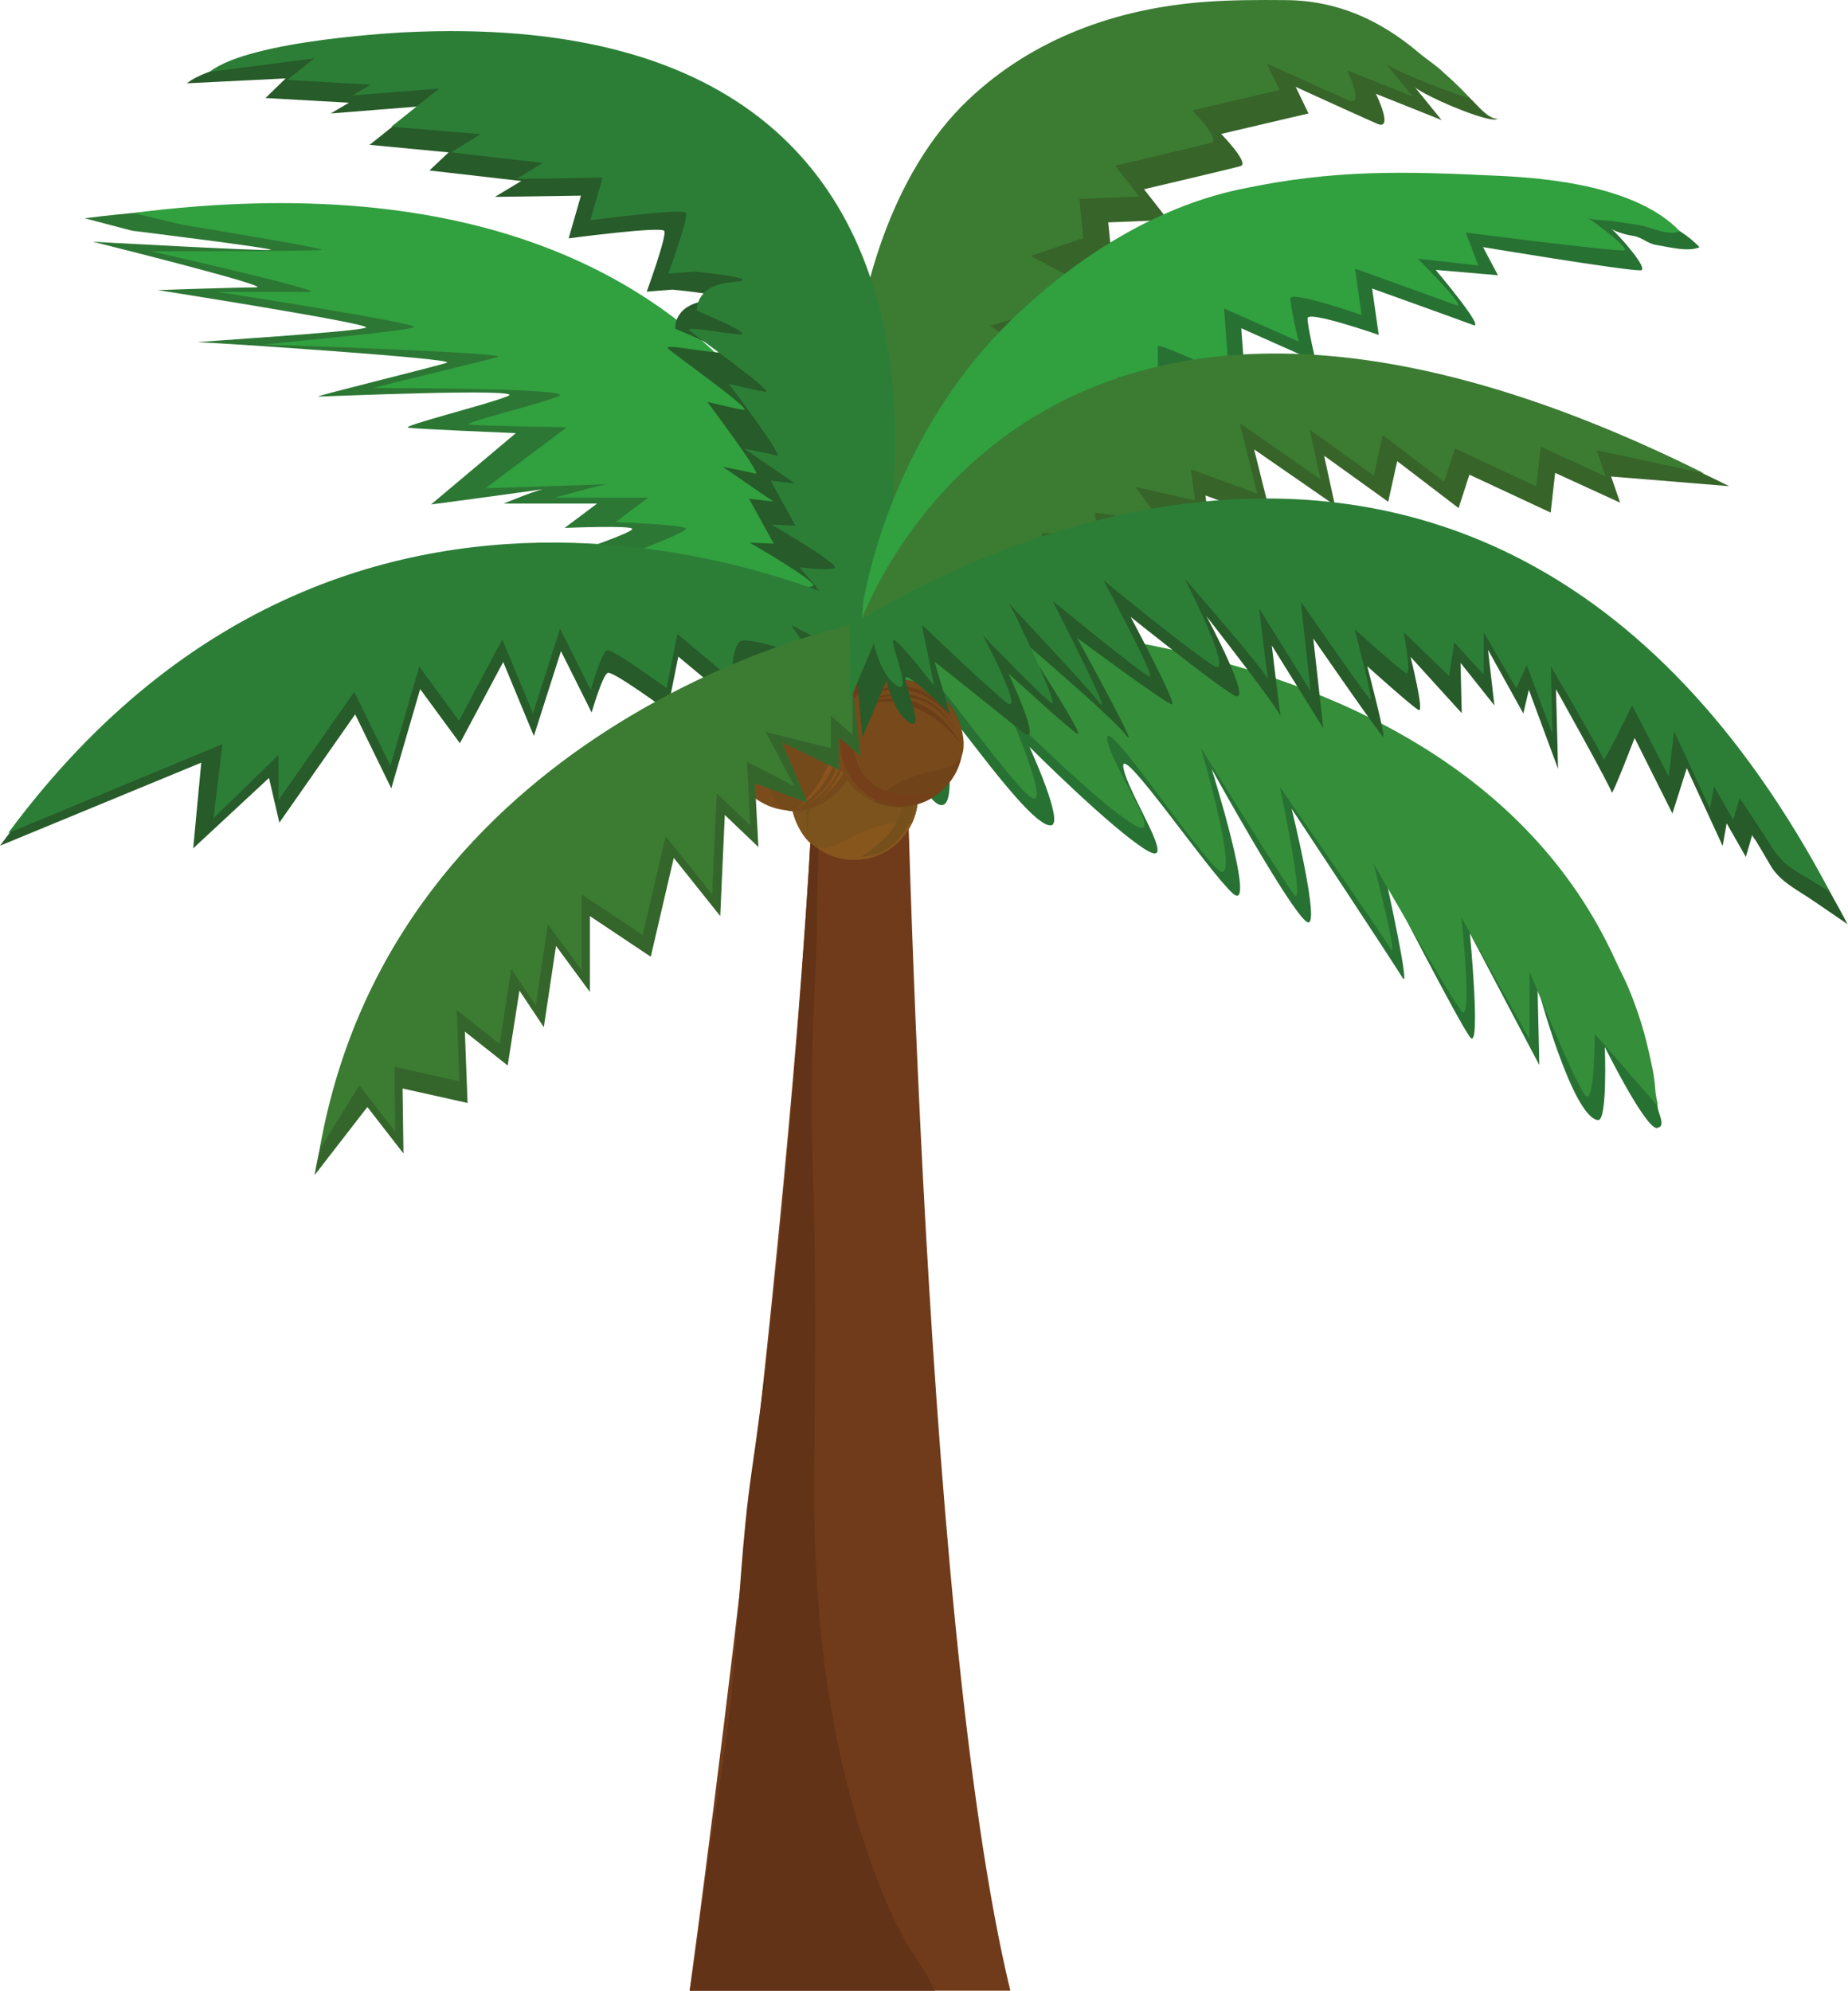
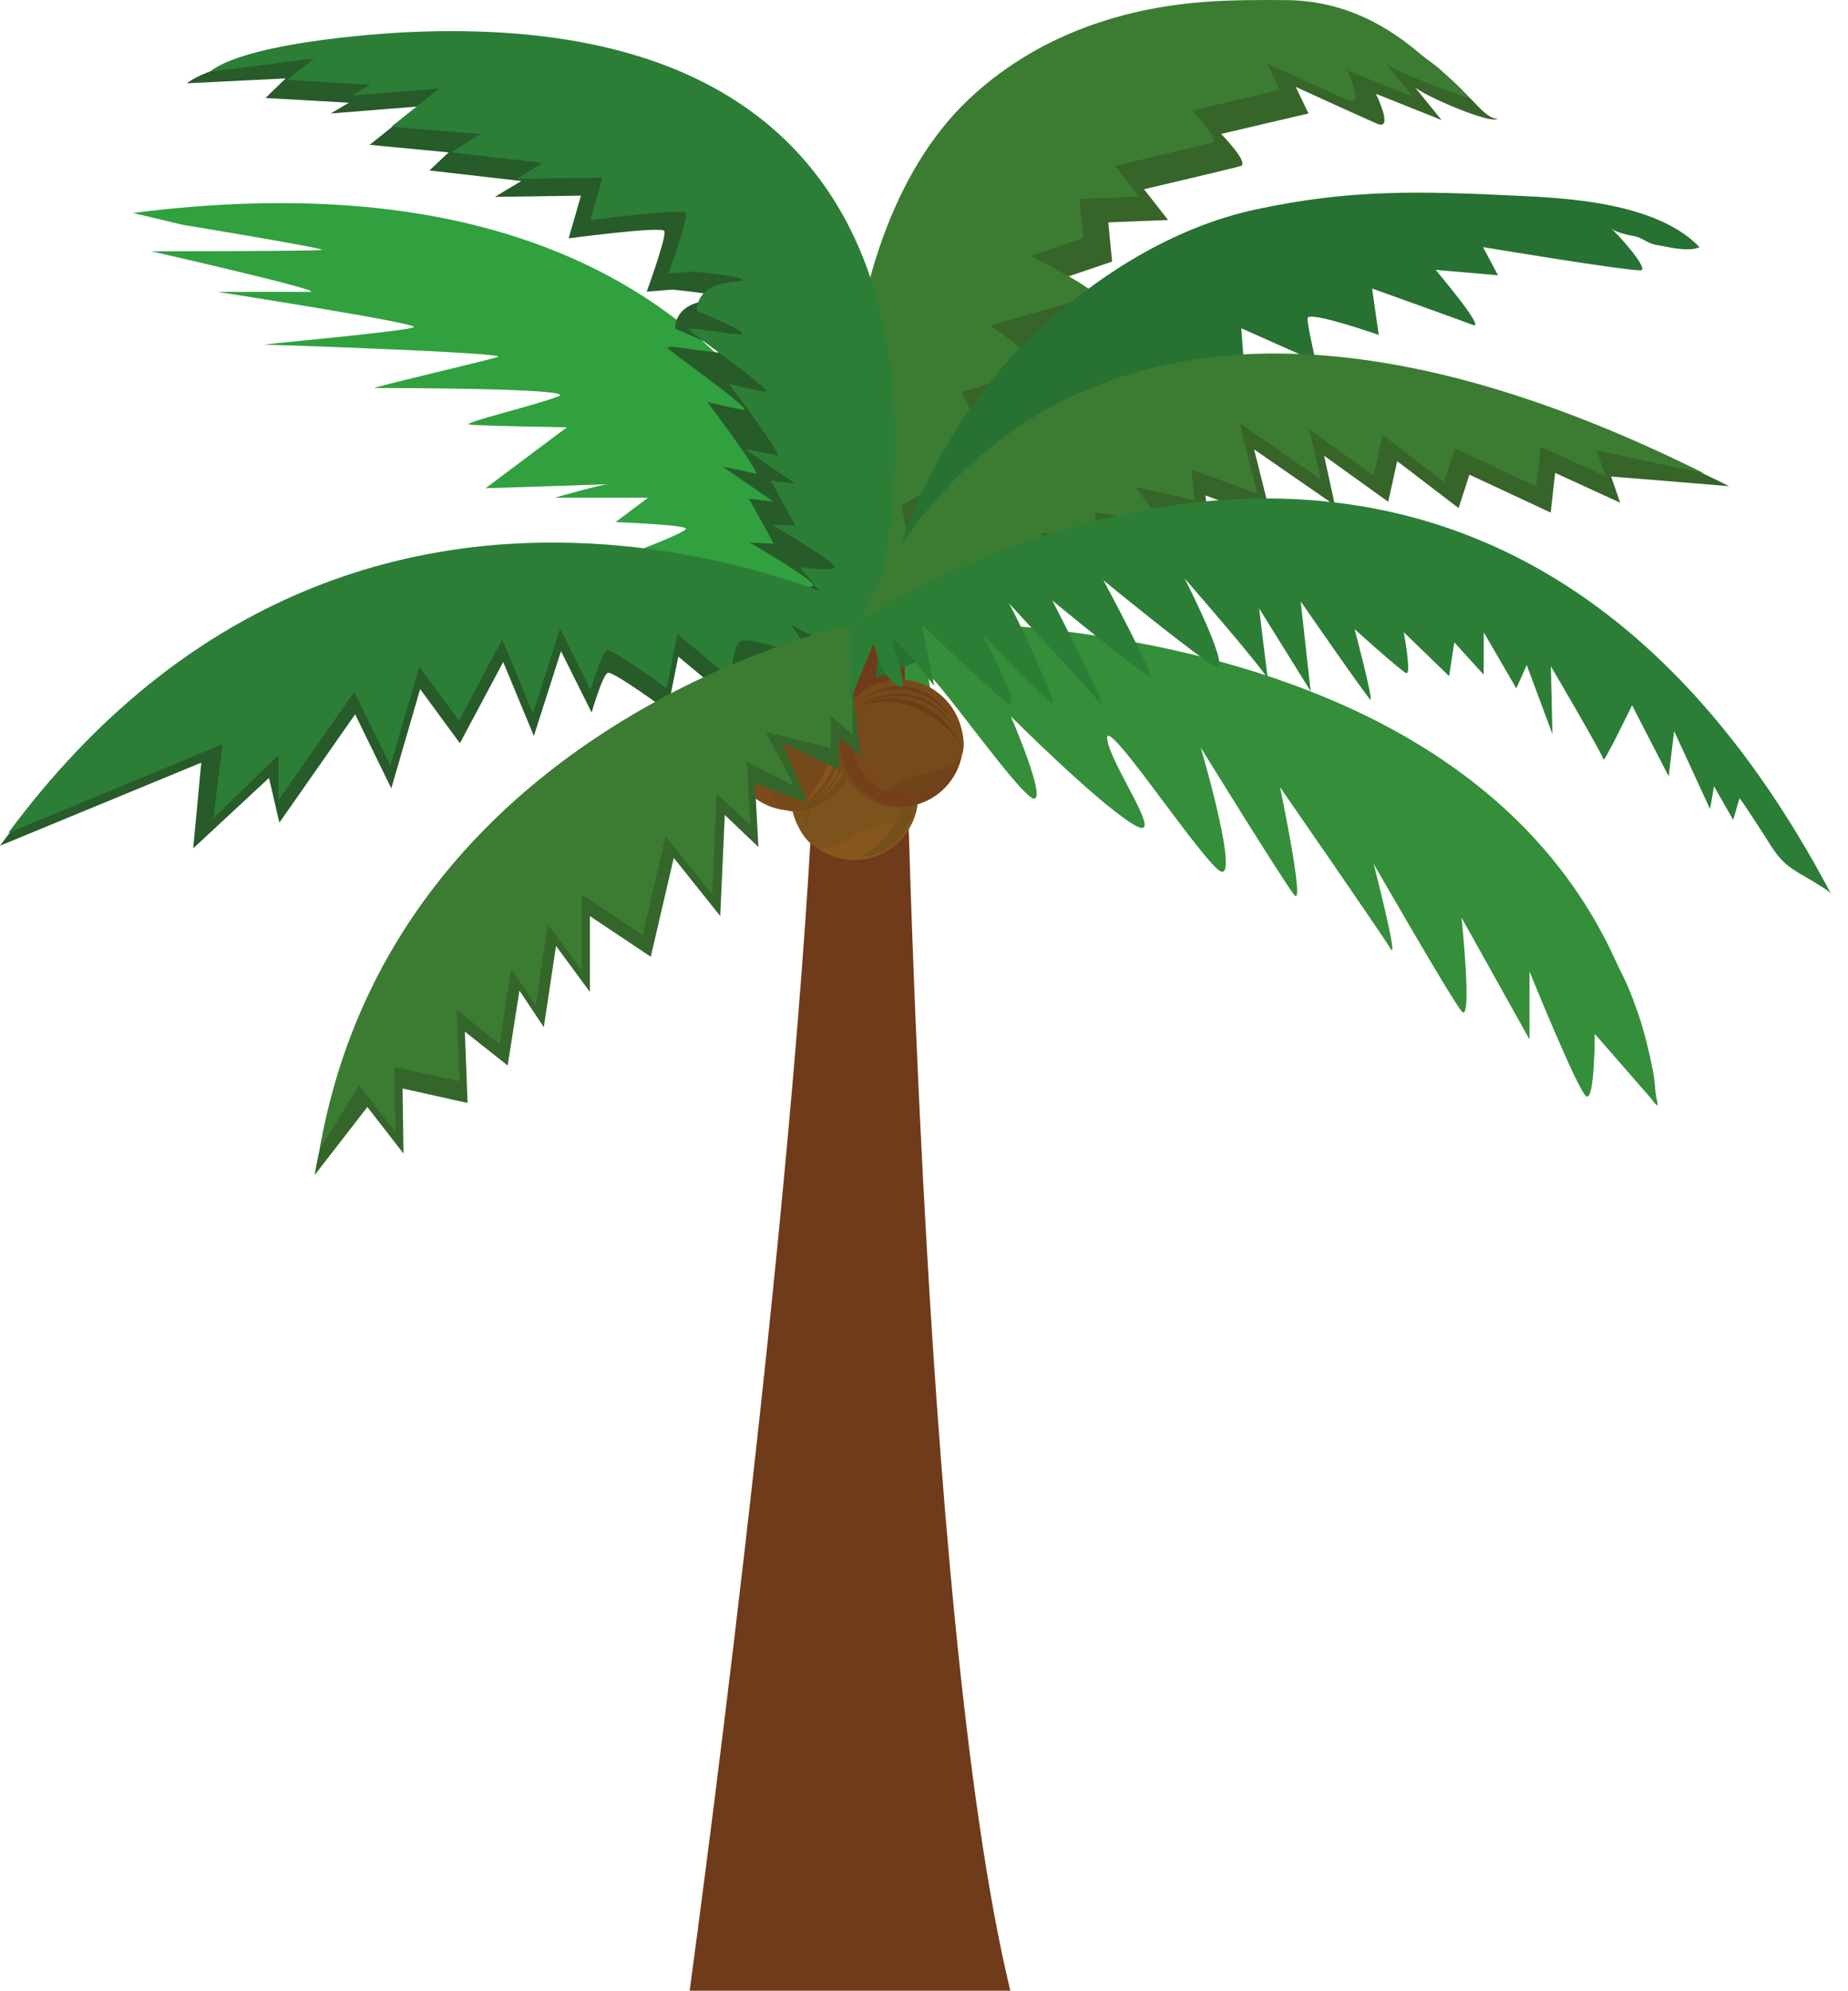
<svg xmlns="http://www.w3.org/2000/svg" height="144.0" preserveAspectRatio="xMidYMid meet" version="1.0" viewBox="0.0 -0.0 133.7 144.0" width="133.7" zoomAndPan="magnify">
  <defs>
    <clipPath id="a">
      <path d="M 61 37 L 133.672 37 L 133.672 67 L 61 67 Z M 61 37" />
    </clipPath>
  </defs>
  <g>
    <g>
      <path d="M 65.879 49.77 C 64.996 49.98 63.508 31.395 63.574 30.492 C 64.113 22.996 66.559 14.211 72.145 8.914 C 76.832 4.469 82.902 2.301 89.262 1.836 C 91.215 1.691 93.168 1.691 95.117 1.703 C 98.828 1.734 101.902 3.129 104.707 5.504 C 105.363 6.059 105.938 6.699 106.555 7.301 C 106.938 7.676 107.746 8.664 108.355 8.578 C 107.926 9.082 102.414 6.664 102.277 6.199 L 104.297 8.684 L 99.543 6.785 C 99.543 6.785 100.883 9.496 99.629 8.949 C 98.375 8.402 93.742 6.285 93.742 6.285 L 94.668 8.207 L 88.348 9.688 C 88.348 9.688 90.43 11.816 89.758 12.012 C 89.086 12.207 82.766 13.688 82.766 13.688 L 84.512 15.914 L 80.18 16.086 L 80.461 18.922 L 76.645 20.215 C 76.645 20.215 81.977 22.859 81.133 23.105 C 80.293 23.348 73.734 25.262 73.734 25.262 C 73.734 25.262 77.793 27.91 76.832 28.371 C 75.875 28.836 71.672 30.062 71.672 30.062 L 72.598 31.98 L 71.328 33.266 L 72.016 35.617 L 67.312 38.266 L 68.105 42.23 L 66.223 44.375 L 66.266 49.062 L 65.879 49.77" fill="#376429" />
    </g>
    <g>
      <path d="M 63.039 47.594 C 63.039 47.594 75.34 10.387 125.102 35.168 L 116.562 34.469 L 117.215 36.363 L 112.512 34.207 L 112.188 37.078 L 106.309 34.336 L 105.527 36.754 L 101.086 33.359 L 100.434 36.297 L 95.797 32.965 L 96.582 36.555 L 90.734 32.508 L 92.008 37.602 L 87.211 35.84 L 87.504 38.094 L 83.191 37.113 L 85.055 39.66 L 80.254 38.973 L 80.453 40.734 L 76.434 40.441 L 76.238 42.203 L 74.965 41.812 L 74.672 44.066 L 72.617 42.793 L 71.734 44.164 L 70.07 43.871 L 70.238 45.242 L 68.895 44.949 L 66.324 46.074 L 66.379 46.434 L 65.414 47.348 L 63.016 49.402 L 63.039 47.594" fill="#376429" />
    </g>
    <g>
-       <path d="M 61.883 47.723 C 61.996 47.457 104.121 44.199 116.266 70.895 C 117.758 73.762 119.5 77.062 119.957 80.246 C 119.988 80.473 120.48 81.484 119.988 81.547 C 119.336 82.25 116.105 75.734 116.105 75.734 C 116.105 75.734 116.316 81.098 115.613 81.023 C 113.754 80.828 111.238 71.395 111.238 71.395 L 111.367 77.043 L 106.344 67.508 C 106.344 67.508 107.156 76.031 106.375 75.047 C 105.59 74.07 100.301 63.754 100.301 63.754 C 100.301 63.754 102.062 71.719 101.477 70.738 C 100.891 69.758 93.445 58.496 93.445 58.496 C 93.445 58.496 95.629 67.344 94.555 66.691 C 93.379 65.973 87.664 55.625 87.664 55.625 C 87.664 55.625 90.965 66.203 89.203 64.637 C 87.438 63.07 81.07 53.695 81.266 55.461 C 81.465 57.223 85.445 63.035 82.898 61.469 C 80.352 59.902 74.477 54.023 74.477 54.023 C 74.477 54.023 77.035 59.582 76.043 59.703 C 74.441 59.902 68.176 50.465 68.176 51.25 C 68.176 52.031 69.516 58.789 67.945 58.203 C 66.379 57.613 64.094 50.105 64.094 50.105 L 64.207 52.324 L 61.938 49.52 L 60.762 50.301 L 61.883 47.723" fill="#277133" />
-     </g>
+       </g>
    <g>
      <path d="M 59.941 45.219 C 60.062 44.945 104.164 41.527 116.879 69.477 C 117.168 70.117 117.504 70.73 117.777 71.371 C 118.051 72.008 118.289 72.66 118.516 73.312 C 118.961 74.625 119.289 75.965 119.559 77.32 C 119.656 77.797 119.715 78.289 119.754 78.781 C 119.766 78.98 119.793 79.176 119.828 79.371 C 119.859 79.559 119.934 79.785 119.918 79.973 C 119.695 79.84 119.535 79.547 119.363 79.355 C 118.992 78.926 118.621 78.5 118.246 78.074 C 117.824 77.594 117.402 77.105 116.977 76.617 C 116.617 76.207 116.258 75.793 115.898 75.379 C 115.73 75.188 115.562 75 115.395 74.809 C 115.391 74.801 115.383 74.793 115.379 74.785 C 115.379 74.785 115.379 79.707 114.762 79.297 C 114.145 78.887 110.66 70.273 110.66 70.273 L 110.66 75.195 L 105.738 66.375 C 105.738 66.375 106.559 74.172 105.738 73.145 C 104.914 72.121 99.379 62.48 99.379 62.48 C 99.379 62.48 101.227 69.656 100.609 68.633 C 99.996 67.605 92.609 56.941 92.609 56.941 C 92.609 56.941 94.457 65.762 93.637 64.734 C 92.816 63.711 86.871 54.07 86.871 54.07 C 86.871 54.07 89.945 64.531 88.098 62.887 C 86.254 61.25 79.895 51.609 80.102 53.457 C 80.305 55.301 84.613 61.25 81.945 59.605 C 79.281 57.965 73.129 51.812 73.129 51.812 C 73.129 51.812 75.793 57.965 74.77 57.762 C 73.742 57.559 67.18 48.125 67.18 48.941 C 67.18 49.762 68.82 56.531 67.18 55.914 C 65.539 55.301 62.258 47.711 62.258 47.711 L 62.379 50.035 L 60 47.098 L 58.773 47.918 L 59.941 45.219" fill="#358e3a" />
    </g>
    <g>
      <path d="M 63.789 48.07 C 62.906 48.281 61.418 29.691 61.484 28.797 C 62.023 21.301 64.469 12.512 70.055 7.215 C 74.742 2.77 80.812 0.605 87.172 0.137 C 89.121 -0.008 91.078 -0.008 93.031 0.008 C 96.738 0.035 99.84 1.438 102.645 3.812 C 103.301 4.367 103.879 4.695 104.492 5.297 C 104.879 5.668 105.508 6.199 106.316 7.082 C 106.02 7.125 100.324 4.965 100.188 4.5 L 102.203 6.984 L 97.457 5.086 C 97.457 5.086 98.793 7.797 97.539 7.25 C 96.285 6.703 91.652 4.59 91.652 4.59 L 92.578 6.508 L 86.258 7.988 C 86.258 7.988 88.34 10.117 87.668 10.312 C 86.996 10.508 80.676 11.988 80.676 11.988 L 82.418 14.215 L 78.09 14.387 L 78.371 17.223 L 74.555 18.52 C 74.555 18.52 79.883 21.16 79.043 21.402 C 78.203 21.652 71.648 23.562 71.648 23.562 C 71.648 23.562 75.703 26.211 74.742 26.676 C 73.785 27.137 69.582 28.363 69.582 28.363 L 70.504 30.285 L 69.238 31.566 L 69.922 33.922 L 65.223 36.57 L 66.016 40.535 L 64.133 42.68 L 64.176 47.363 L 63.789 48.07" fill="#3b7c32" />
    </g>
    <g>
      <path d="M 49.895 144 C 50.656 138.406 58.863 77.492 59.156 46.875 C 59.156 46.875 62.551 42.434 65.426 47.004 C 65.426 47.004 66.484 116.809 73.098 144 L 49.895 144" fill="#703b1a" />
    </g>
    <g>
-       <path d="M 49.902 144 C 50.074 142.961 50.523 140.141 50.805 137.832 C 51.461 132.512 52.547 126.836 53.027 121.473 C 53.477 116.426 53.66 111.395 54.391 106.375 C 56.219 93.824 57.242 81.082 58.148 68.434 C 58.414 64.77 58.641 61.098 58.82 57.426 C 58.992 53.91 59.125 50.395 59.156 46.875 C 59.156 46.875 60.711 44.855 62.598 44.953 C 62.414 45.301 62.23 45.648 62.066 46.004 C 61.844 46.402 61.656 46.824 61.52 47.273 C 58.676 54.504 59.359 63.121 58.973 70.699 C 58.746 75.16 58.633 79.633 58.793 84.102 C 59.055 91.391 58.984 98.863 58.906 106.254 C 58.812 115.359 59.637 124.598 62.523 133.281 C 63.441 136.047 64.496 138.836 66.055 141.312 C 66.562 142.121 67.246 143.039 67.625 144 L 49.902 144" fill="#623316" />
-     </g>
+       </g>
    <g>
      <path d="M 61.812 53.004 C 64.352 53.004 66.414 55.066 66.414 57.605 C 66.414 60.148 64.352 62.207 61.812 62.207 C 59.27 62.207 57.211 60.148 57.211 57.605 C 57.211 55.066 59.27 53.004 61.812 53.004" fill="#87561d" />
    </g>
    <g>
      <path d="M 58.973 61.219 C 58.184 60.887 56.652 58.703 57.516 55.969 C 58.176 54.238 59.848 53.004 61.812 53.004 C 64.352 53.004 66.414 55.066 66.414 57.605 C 66.414 58.316 66.25 58.98 65.965 59.578 C 62.098 59.223 60.684 61.938 58.973 61.219" fill="#7c531c" />
    </g>
    <g>
      <path d="M 62.555 53.492 C 64.652 53.492 66.141 55.727 66.141 57.824 C 66.141 59.918 64.426 61.957 62.336 61.957 C 67.887 58.383 64.109 54.93 62.555 53.492" fill="#75501b" />
    </g>
    <g>
      <path d="M 62.195 53.664 C 62.195 53.664 57.312 54.762 58.5 60.66 C 58.5 60.66 57.895 55.484 62.195 53.664 Z M 62.02 53.57 C 62.02 53.57 56.293 54.801 58.469 60.68 C 58.469 60.68 56.277 55.754 62.02 53.57 Z M 57.82 59.188 C 56.867 53.492 61.992 53.383 61.992 53.383 C 57.031 54.219 57.82 59.188 57.82 59.188" fill="#75501b" />
    </g>
    <g>
      <path d="M 60.672 57.238 C 58.902 59.066 55.988 59.109 54.164 57.344 C 52.34 55.57 52.293 52.66 54.066 50.836 C 55.836 49.012 58.746 48.969 60.57 50.734 C 62.395 52.504 62.441 55.418 60.672 57.238" fill="#7b4b1b" />
    </g>
    <g>
      <path d="M 53.012 52.559 C 53.227 51.934 53.574 51.34 54.066 50.836 C 55.836 49.012 58.746 48.969 60.57 50.734 C 61.98 52.102 62.324 54.148 61.59 55.855 C 60.309 58.414 57.688 58.918 56.895 58.605 C 55.16 57.93 56.035 54.996 53.012 52.559" fill="#754a1b" />
    </g>
    <g>
      <path d="M 53.965 56.797 C 52.461 55.34 52.648 52.68 54.105 51.18 C 55.566 49.676 58.195 49.105 59.695 50.566 C 57.578 50.516 52.469 50.363 53.965 56.797" fill="#8a521c" />
    </g>
    <g>
      <path d="M 57.617 58.535 C 62.582 55.121 59.836 50.941 59.836 50.941 C 61.656 55.242 57.617 58.535 57.617 58.535 Z M 57.629 58.57 C 63.281 55.867 60.031 51 60.031 51 C 62.629 56.562 57.629 58.57 57.629 58.57 Z M 60.18 50.879 C 60.18 50.879 63.781 54.527 59.133 57.949 C 59.133 57.949 63.16 54.934 60.18 50.879" fill="#8a521c" />
    </g>
    <g>
      <path d="M 68.535 50.742 C 70.207 52.66 70.012 55.566 68.098 57.238 C 66.184 58.91 63.277 58.711 61.605 56.797 C 59.934 54.883 60.129 51.977 62.047 50.305 C 63.961 48.637 66.867 48.832 68.535 50.742" fill="#704319" />
    </g>
    <g>
      <path d="M 63.238 57.988 C 62.633 57.723 62.07 57.332 61.605 56.797 C 59.934 54.883 60.129 51.977 62.047 50.305 C 63.523 49.016 65.594 48.844 67.23 49.715 C 69.676 51.203 69.961 53.855 69.586 54.625 C 68.77 56.293 65.918 55.18 63.238 57.988" fill="#784a1b" />
    </g>
    <g>
      <path d="M 67.539 57.391 C 65.965 58.77 63.328 58.359 61.953 56.785 C 60.574 55.207 60.223 52.539 61.801 51.16 C 61.578 53.27 61.004 58.352 67.539 57.391" fill="#743f19" />
    </g>
    <g>
      <path d="M 69.574 53.895 C 66.586 48.664 62.191 51.055 62.191 51.055 C 66.625 49.598 69.574 53.895 69.574 53.895 Z M 69.609 53.887 C 67.383 48.031 62.262 50.867 62.262 50.867 C 68.023 48.734 69.609 53.887 69.609 53.887 Z M 62.156 50.707 C 62.156 50.707 66.086 47.422 69.117 52.34 C 69.117 52.34 66.445 48.078 62.156 50.707" fill="#6b3e18" />
    </g>
    <g>
-       <path d="M 58.086 50.297 L 54.266 48.961 L 56.91 48.375 L 51.23 46.125 C 51.23 46.125 53.285 45.438 53.875 45.438 C 54.465 45.438 46.625 44.652 46.625 44.652 C 46.625 44.652 49.172 43.477 49.664 43.281 C 50.152 43.086 45.254 42.891 45.254 42.891 L 48.387 41.227 L 41.875 39.84 C 41.875 39.84 45.648 38.562 45.742 38.27 C 45.844 37.977 40.848 38.188 40.848 38.188 L 43.199 36.426 L 36.438 36.426 C 36.438 36.426 39.117 35.316 39.605 35.316 C 40.098 35.316 31.184 36.492 31.184 36.492 L 37.32 31.332 C 37.32 31.332 30.234 31.039 29.551 30.941 C 28.863 30.844 35.395 29.23 36.766 28.641 C 38.137 28.051 23.41 28.688 23.02 28.688 C 22.629 28.688 31.445 26.535 32.324 26.238 C 33.207 25.945 15.039 24.754 14.352 24.754 C 13.664 24.754 26.188 23.984 26.48 23.691 C 26.773 23.398 11.414 20.984 11.414 20.984 C 11.414 20.984 17.047 20.789 18.516 20.789 C 19.984 20.789 6.727 17.488 6.727 17.488 C 6.727 17.488 19.199 18.176 19.594 18.078 C 19.984 17.98 9.551 16.688 9.551 16.688 L 6.125 15.789 C 55.816 9.457 59.047 47.41 59.047 47.41 L 58.086 50.297" fill="#2c7734" />
-     </g>
+       </g>
    <g>
      <path d="M 61.773 49.875 L 57.957 48.539 L 60.602 47.953 L 54.918 45.699 C 54.918 45.699 56.977 45.012 57.562 45.012 C 58.148 45.012 50.316 44.23 50.316 44.23 C 50.316 44.23 52.859 43.055 53.352 42.859 C 53.84 42.664 48.945 42.469 48.945 42.469 L 52.078 40.801 L 45.906 39.922 C 45.906 39.922 49.531 38.547 49.629 38.254 C 49.727 37.961 44.535 37.766 44.535 37.766 L 46.887 36.004 L 40.129 36.004 C 40.129 36.004 43.559 35.02 44.047 35.02 C 44.535 35.02 35.133 35.316 35.133 35.316 L 41.012 30.91 C 41.012 30.91 34.641 30.809 33.957 30.711 C 33.273 30.613 39.051 29.242 40.422 28.656 C 41.793 28.066 27.492 28.066 27.102 28.066 C 26.711 28.066 35.133 26.109 36.016 25.816 C 36.895 25.523 19.852 24.934 19.168 24.934 C 18.48 24.934 29.648 23.953 29.941 23.66 C 30.234 23.367 15.738 21.113 15.738 21.113 C 15.738 21.113 20.93 21.113 22.402 21.113 C 23.867 21.113 10.938 18.176 10.938 18.176 C 10.938 18.176 22.887 18.176 23.281 18.078 C 23.672 17.98 13.242 16.266 13.242 16.266 L 9.617 15.406 C 59.312 9.074 62.738 46.988 62.738 46.988 L 61.773 49.875" fill="#31a03f" />
    </g>
    <g>
      <path d="M 60.211 47.137 L 58.574 46.645 L 59.473 46.156 L 58.973 45.785 L 58.316 44.742 L 56.277 42.332 C 56.277 42.332 58.32 42.617 58.809 42.395 C 59.301 42.172 54.246 39.254 54.246 39.254 L 55.984 39.328 L 54.191 36.078 L 55.953 36.281 L 52.301 33.77 C 52.301 33.77 54.09 34.105 54.652 34.266 C 55.211 34.426 51.164 29.066 51.164 29.066 C 51.164 29.066 52.977 29.527 53.793 29.645 C 54.613 29.758 48.652 25.547 48.328 25.211 C 48 24.871 50.348 25.363 51.832 25.488 C 53.316 25.613 48.859 23.781 48.859 23.781 C 48.859 23.781 48.652 21.961 51.398 21.715 C 54.145 21.477 48.648 20.949 48.648 20.949 L 46.789 21.098 C 46.789 21.098 48.262 17.066 48.062 16.707 C 47.863 16.344 41.141 17.242 41.141 17.242 L 42.031 14.152 L 35.805 14.242 L 37.715 13.094 L 31.07 12.332 L 32.457 11.023 L 26.742 10.477 L 30.215 7.707 L 23.93 8.207 L 25.246 7.43 L 19.207 7.09 L 20.668 5.672 L 13.52 6.027 C 16.492 3.68 27.801 3.637 27.801 3.637 C 74.402 1.391 61.59 46.16 61.59 46.16 L 60.211 47.137" fill="#275b29" />
    </g>
    <g>
      <path d="M 65.66 46.125 L 60.535 46.973 L 61.09 48.801 L 57.301 46.844 L 59 49.324 C 59 49.324 54.297 47.625 53.645 48.016 C 52.992 48.41 52.992 50.758 52.992 50.758 L 49.074 47.496 L 48.289 51.414 C 48.289 51.414 44.371 48.539 43.98 48.668 C 43.59 48.801 42.805 51.543 42.805 51.543 L 40.586 47.102 L 38.625 53.238 L 36.406 47.887 L 33.273 53.762 L 30.398 49.848 L 28.309 57.027 L 25.695 51.672 L 20.211 59.508 L 19.461 56.273 L 13.977 61.367 L 14.562 55.168 L 0 61.176 C 25.73 26.438 63.113 45.961 63.113 45.961 L 65.66 46.125" fill="#275b29" />
    </g>
    <g>
      <path d="M 65.594 44.488 L 60.469 45.34 L 61.023 47.168 L 57.234 45.207 L 58.934 47.691 C 58.934 47.691 54.234 45.992 53.578 46.383 C 52.926 46.777 52.926 49.129 52.926 49.129 L 49.008 45.863 L 48.227 49.781 C 48.227 49.781 44.305 46.906 43.918 47.039 C 43.523 47.168 42.738 49.91 42.738 49.91 L 40.52 45.473 L 38.559 51.609 L 36.34 46.254 L 33.207 52.133 L 30.336 48.215 L 28.242 55.395 L 25.633 50.043 L 20.148 57.875 L 20.148 54.609 L 15.445 59.184 L 16.098 53.828 L 0.59 60.262 C 26.316 25.523 63.047 44.328 63.047 44.328 L 65.594 44.488" fill="#2c7e37" />
    </g>
    <g>
      <path d="M 61.773 45.828 L 60.145 45.34 L 61.039 44.848 L 60.539 44.477 L 59.883 43.438 L 57.844 41.027 C 57.844 41.027 59.891 41.312 60.379 41.09 C 60.867 40.863 55.812 37.949 55.812 37.949 L 57.551 38.027 L 55.758 34.77 L 57.52 34.977 L 53.867 32.465 C 53.867 32.465 55.656 32.797 56.219 32.961 C 56.781 33.121 52.73 27.762 52.73 27.762 C 52.73 27.762 54.543 28.223 55.363 28.336 C 56.18 28.449 50.219 24.238 49.895 23.902 C 49.566 23.562 51.914 24.059 53.398 24.184 C 54.883 24.309 50.426 22.477 50.426 22.477 C 50.426 22.477 50.223 20.652 52.965 20.41 C 55.711 20.172 50.215 19.645 50.215 19.645 L 48.355 19.789 C 48.355 19.789 49.828 15.762 49.629 15.398 C 49.43 15.039 42.707 15.934 42.707 15.934 L 43.598 12.848 L 37.371 12.938 L 39.285 11.785 L 32.637 11.023 L 34.781 9.699 L 28.309 9.168 L 31.781 6.402 L 25.496 6.898 L 26.816 6.125 L 20.773 5.781 L 22.742 4.223 L 15.168 5.195 C 18.141 2.848 29.367 2.332 29.367 2.332 C 75.969 0.086 63.156 44.852 63.156 44.852 L 61.773 45.828" fill="#2c7e37" />
    </g>
    <g>
      <path d="M 62.887 46.973 L 61.75 50.133 L 62.266 54.711 L 60.695 53.336 L 60.695 55.688 L 56.582 53.707 L 58.414 58.055 L 54.621 56.668 L 54.871 61.273 L 52.438 58.953 L 52.109 66.266 L 48.746 62.055 L 47.082 69.207 L 42.676 66.266 L 42.676 71.754 L 40.227 68.422 L 39.344 74.301 L 37.582 71.656 L 36.73 77.074 L 33.633 74.625 L 33.828 79.785 L 29.125 78.738 L 29.191 83.441 L 26.578 80.078 L 22.758 85.008 C 28.113 54.449 61.352 46.973 61.352 46.973 C 61.645 46.645 62.887 46.973 62.887 46.973" fill="#34662b" />
    </g>
    <g>
      <path d="M 62.297 45.406 L 61.668 48.246 L 61.676 53.145 L 60.109 51.77 L 60.109 54.121 L 55.406 52.949 L 57.465 56.863 L 54.039 55.102 L 54.281 59.703 L 51.852 57.387 L 51.523 64.699 L 48.16 60.488 L 46.496 67.637 L 42.086 64.699 L 42.086 70.184 L 39.637 66.855 L 38.758 72.73 L 36.992 70.086 L 36.145 75.508 L 33.043 73.059 L 33.238 78.215 L 28.539 77.172 L 28.602 81.871 L 25.992 78.512 L 23.121 83.152 C 28.477 52.59 60.762 45.406 60.762 45.406 C 61.055 45.078 62.297 45.406 62.297 45.406" fill="#3b7c32" />
    </g>
    <g>
      <path d="M 63.383 49.043 C 63.398 49.039 63.668 45.129 63.711 44.891 C 64.309 41.676 65.375 38.527 66.75 35.562 C 68.699 31.348 71.371 27.445 74.75 24.246 C 79.262 19.977 84.848 16.434 90.898 15.141 C 97.75 13.672 102.809 13.824 109.77 14.16 C 113.16 14.324 119.816 14.598 122.961 17.879 C 122.133 18.258 120.68 17.852 119.824 17.719 C 119.188 17.621 118.801 17.16 118.16 17.066 C 117.715 17 116.926 16.789 116.562 16.543 C 116.949 16.805 119.41 19.555 118.684 19.555 C 117.363 19.555 107.297 17.875 107.297 17.875 L 108.375 19.91 L 103.867 19.523 C 103.867 19.523 107.539 23.867 106.578 23.508 C 105.621 23.148 99.27 20.871 99.27 20.871 L 99.75 24.227 C 99.75 24.227 94.598 22.43 94.598 23.027 C 94.598 23.629 95.195 26.145 95.195 26.145 L 89.805 23.746 L 90.164 28.66 C 90.164 28.66 85.012 26.145 85.012 26.504 C 85.012 26.863 85.012 30.219 85.012 30.219 L 82.133 28.66 L 82.613 32.137 L 79.262 31.055 C 79.262 31.055 77.824 35.012 77.461 35.012 C 77.102 35.012 74.586 34.652 74.586 34.652 L 74.707 37.648 L 73.27 37.887 L 73.508 40.523 C 73.508 40.523 71.832 40.16 71.469 40.16 C 71.113 40.16 71.59 42.438 71.59 42.438 L 69.312 42.438 L 69.434 44.598 L 66.078 44.598 L 66.754 47.695 C 66.754 47.695 63.383 49.043 63.383 49.043" fill="#277133" />
    </g>
    <g>
-       <path d="M 62.141 47.605 C 62.156 47.602 62.426 43.691 62.469 43.453 C 63.07 40.238 64.137 37.09 65.508 34.125 C 67.457 29.91 70.133 26.012 73.512 22.812 C 78.02 18.539 83.605 14.996 89.66 13.703 C 96.508 12.238 101.566 12.387 108.531 12.723 C 111.918 12.887 118.391 13.441 121.535 16.727 C 120.703 17.102 119.441 16.418 118.582 16.281 C 117.945 16.184 117.312 16.086 116.676 15.992 C 116.23 15.926 115.219 15.977 114.852 15.73 C 115.238 15.992 118.168 18.117 117.441 18.117 C 116.121 18.117 106.047 16.828 106.047 16.828 L 106.953 19.203 L 102.582 18.715 C 102.582 18.715 106.297 22.43 105.34 22.07 C 104.379 21.711 98.031 19.434 98.031 19.434 L 98.512 22.789 C 98.512 22.789 93.355 20.992 93.355 21.594 C 93.355 22.191 93.957 24.707 93.957 24.707 L 88.562 22.312 L 88.922 27.227 C 88.922 27.227 83.77 24.707 83.77 25.066 C 83.77 25.426 83.77 28.781 83.77 28.781 L 80.895 27.227 L 81.375 30.699 L 78.02 29.621 C 78.02 29.621 76.582 33.574 76.219 33.574 C 75.863 33.574 73.344 33.215 73.344 33.215 L 73.465 36.211 L 72.027 36.449 L 72.266 39.086 C 72.266 39.086 70.59 38.727 70.23 38.727 C 69.871 38.727 70.348 41.004 70.348 41.004 L 68.074 41.004 L 68.195 43.16 L 64.84 43.16 L 65.512 46.262 L 62.141 47.605" fill="#31a03f" />
-     </g>
+       </g>
    <g>
      <path d="M 61.996 45.699 C 61.996 45.699 73.527 9.457 123.285 34.238 L 115.516 32.574 L 116.172 34.469 L 111.469 32.312 L 111.145 35.188 L 105.266 32.441 L 104.48 34.859 L 100.039 31.465 L 99.387 34.402 L 94.75 31.07 L 95.535 34.664 L 89.691 30.613 L 90.965 35.707 L 86.164 33.945 L 86.457 36.199 L 82.148 35.219 L 84.012 37.766 L 79.211 37.078 L 79.406 38.844 L 75.391 38.547 L 75.195 40.312 L 73.922 39.922 L 73.629 42.172 L 71.57 40.898 L 70.691 42.27 L 69.023 41.977 L 69.195 43.348 L 67.848 43.055 L 65.277 44.18 L 65.332 44.539 L 64.371 45.453 L 61.973 47.512 L 61.996 45.699" fill="#3b7c32" />
    </g>
    <g clip-path="url(#a)">
-       <path d="M 61.75 46.406 C 61.75 46.406 107.324 16.898 133.672 66.855 C 132.734 66.223 131.809 65.57 130.867 64.945 C 129.812 64.246 128.703 63.688 128.059 62.547 C 127.723 61.953 127.367 61.375 127.02 60.793 C 126.984 60.738 126.754 60.457 126.773 60.387 L 126.309 61.988 L 124.922 59.555 L 124.633 61.195 L 122.035 55.566 L 120.996 58.844 L 118.262 53.383 C 118.262 53.383 116.629 57.633 116.605 57.324 C 116.582 57.016 112.574 49.852 112.574 49.852 L 112.723 55.617 L 110.609 49.898 L 110.211 51.613 L 107.656 47.004 L 108.117 51.027 L 105.668 47.949 L 105.754 51.586 L 102.051 47.512 C 102.051 47.512 103.062 51.566 102.645 51.367 C 102.223 51.168 98.918 48.191 98.918 48.191 C 98.918 48.191 100.301 53.438 100.059 53.281 C 99.816 53.129 95.012 46.18 95.012 46.18 L 95.738 52.68 L 92.012 46.688 C 92.012 46.688 92.668 52.27 92.668 51.867 C 92.668 51.465 87.293 44.586 87.293 44.586 C 87.293 44.586 90.863 51.246 89.227 50.266 C 87.598 49.281 81.797 44.621 81.797 44.621 C 81.797 44.621 85.168 50.934 84.793 50.945 C 84.418 50.961 77.914 46.129 77.914 46.129 C 77.914 46.129 82.629 54.668 81.48 53.191 C 80.336 51.719 73.566 46.027 73.809 46.184 C 74.051 46.34 78.48 53.301 77.973 53.082 C 77.469 52.863 72.949 48.699 72.949 48.699 C 72.949 48.699 75.566 54.234 74.004 52.965 C 72.438 51.699 67.609 47.855 67.609 47.855 L 68.73 51.641 C 68.73 51.641 65.777 48.742 65.535 48.988 C 65.293 49.23 67.008 53.051 65.793 52.266 C 64.582 51.48 64.133 49.215 64.133 49.215 L 62.395 53.344 L 61.75 46.406" fill="#275b29" />
-     </g>
+       </g>
    <g>
      <path d="M 61.457 45.355 C 61.457 45.355 106.137 14.719 132.48 64.672 C 132.359 64.449 131.691 64.082 131.465 63.941 C 131.188 63.766 130.906 63.598 130.621 63.434 C 130.016 63.082 129.391 62.727 128.91 62.211 C 128.355 61.617 127.953 60.906 127.516 60.223 C 127.062 59.512 126.59 58.816 126.125 58.109 C 126.094 58.062 125.844 57.77 125.859 57.711 L 125.395 59.312 L 124.008 56.879 L 123.719 58.52 L 121.121 52.891 L 120.727 56.16 L 118.078 51.02 C 118.078 51.02 116.027 55.242 116.008 54.938 C 115.984 54.629 112.203 48.195 112.203 48.195 L 112.316 53.094 L 110.457 48.109 L 109.703 49.797 L 107.352 45.746 L 107.34 48.801 L 105.215 46.465 L 104.844 48.91 L 101.559 45.73 C 101.559 45.73 102.148 48.887 101.73 48.691 C 101.309 48.492 98.004 45.512 98.004 45.512 C 98.004 45.512 99.391 50.762 99.145 50.602 C 98.902 50.449 94.102 43.5 94.102 43.5 L 94.824 50.004 L 91.098 44.012 C 91.098 44.012 91.758 49.594 91.758 49.191 C 91.758 48.789 85.707 41.844 85.707 41.844 C 85.707 41.844 89.43 49.129 87.797 48.148 C 86.164 47.164 79.832 41.977 79.832 41.977 C 79.832 41.977 83.57 48.918 83.191 48.93 C 82.82 48.945 76.141 43.445 76.141 43.445 C 76.141 43.445 80.684 52.297 79.535 50.824 C 78.391 49.352 72.656 43.348 72.898 43.508 C 73.137 43.66 76.617 51.078 76.109 50.859 C 75.602 50.641 71.113 45.961 71.113 45.961 C 71.113 45.961 74.312 52.027 72.746 50.758 C 71.18 49.488 66.691 45.18 66.691 45.18 L 67.586 49.617 C 67.586 49.617 64.863 46.066 64.621 46.312 C 64.379 46.559 66.094 50.375 64.883 49.59 C 63.668 48.805 63.219 46.539 63.219 46.539 L 61.48 50.668 L 61.457 45.355" fill="#2c7e37" />
    </g>
  </g>
</svg>